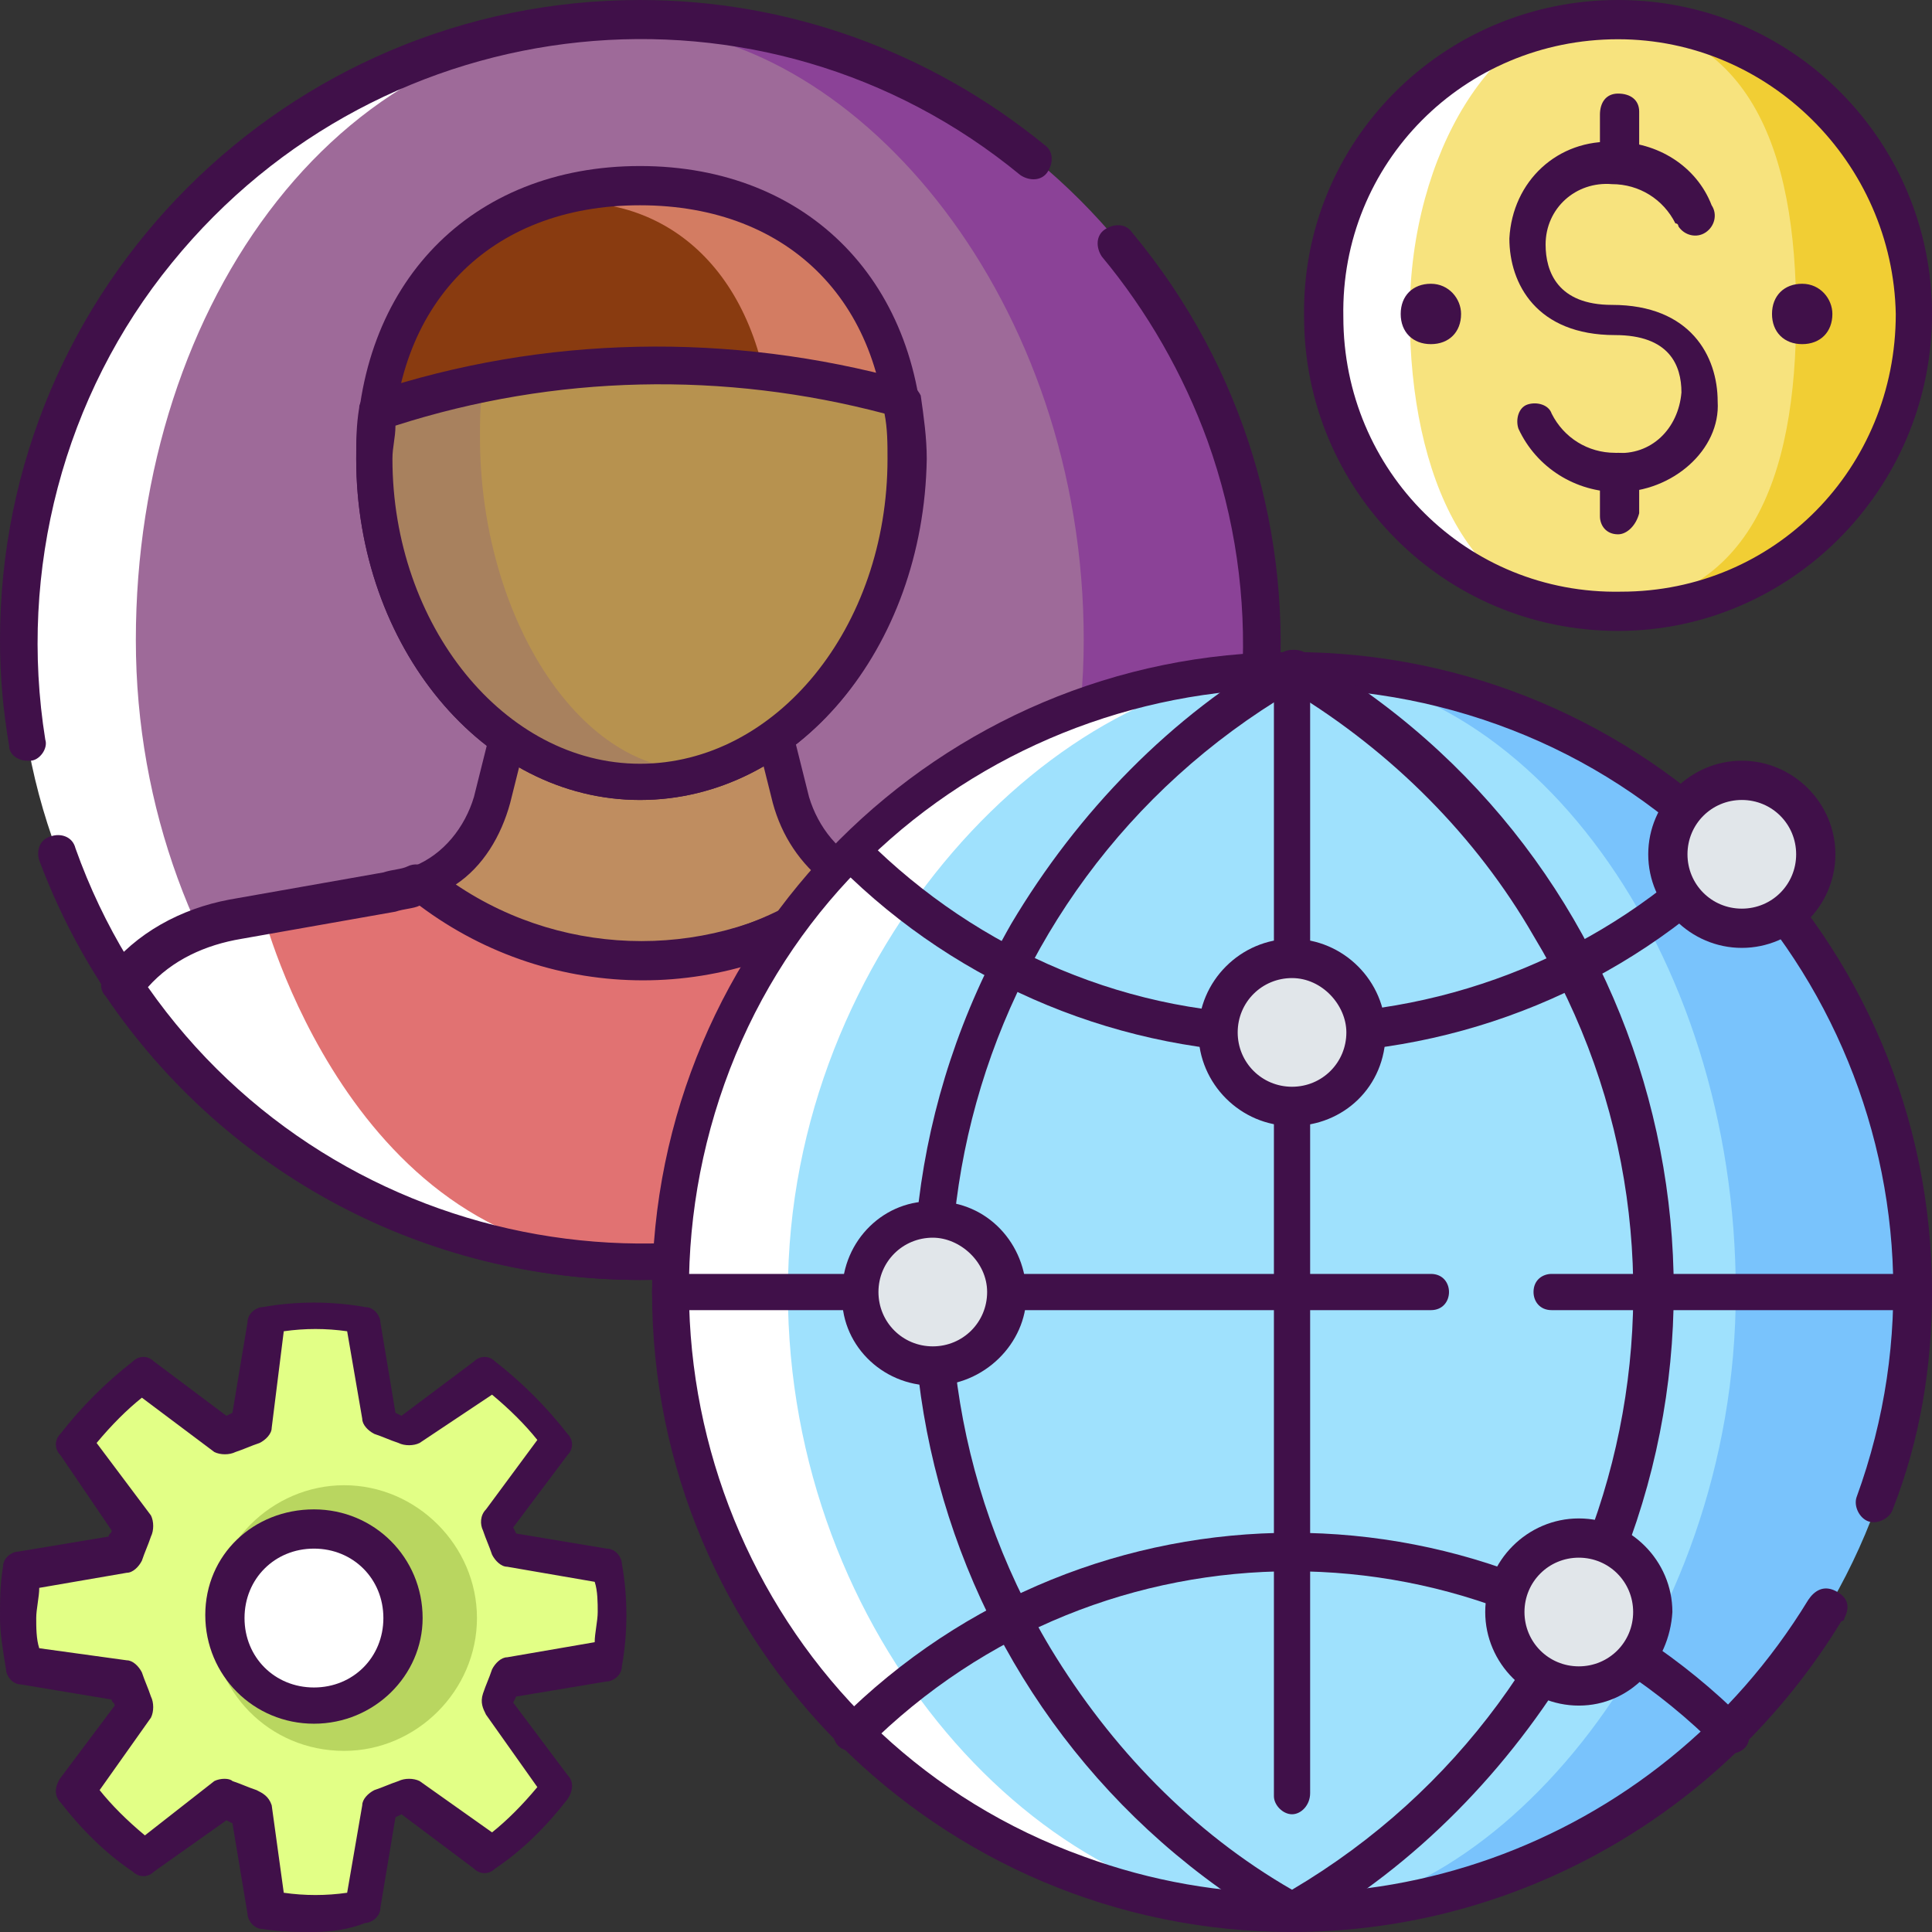
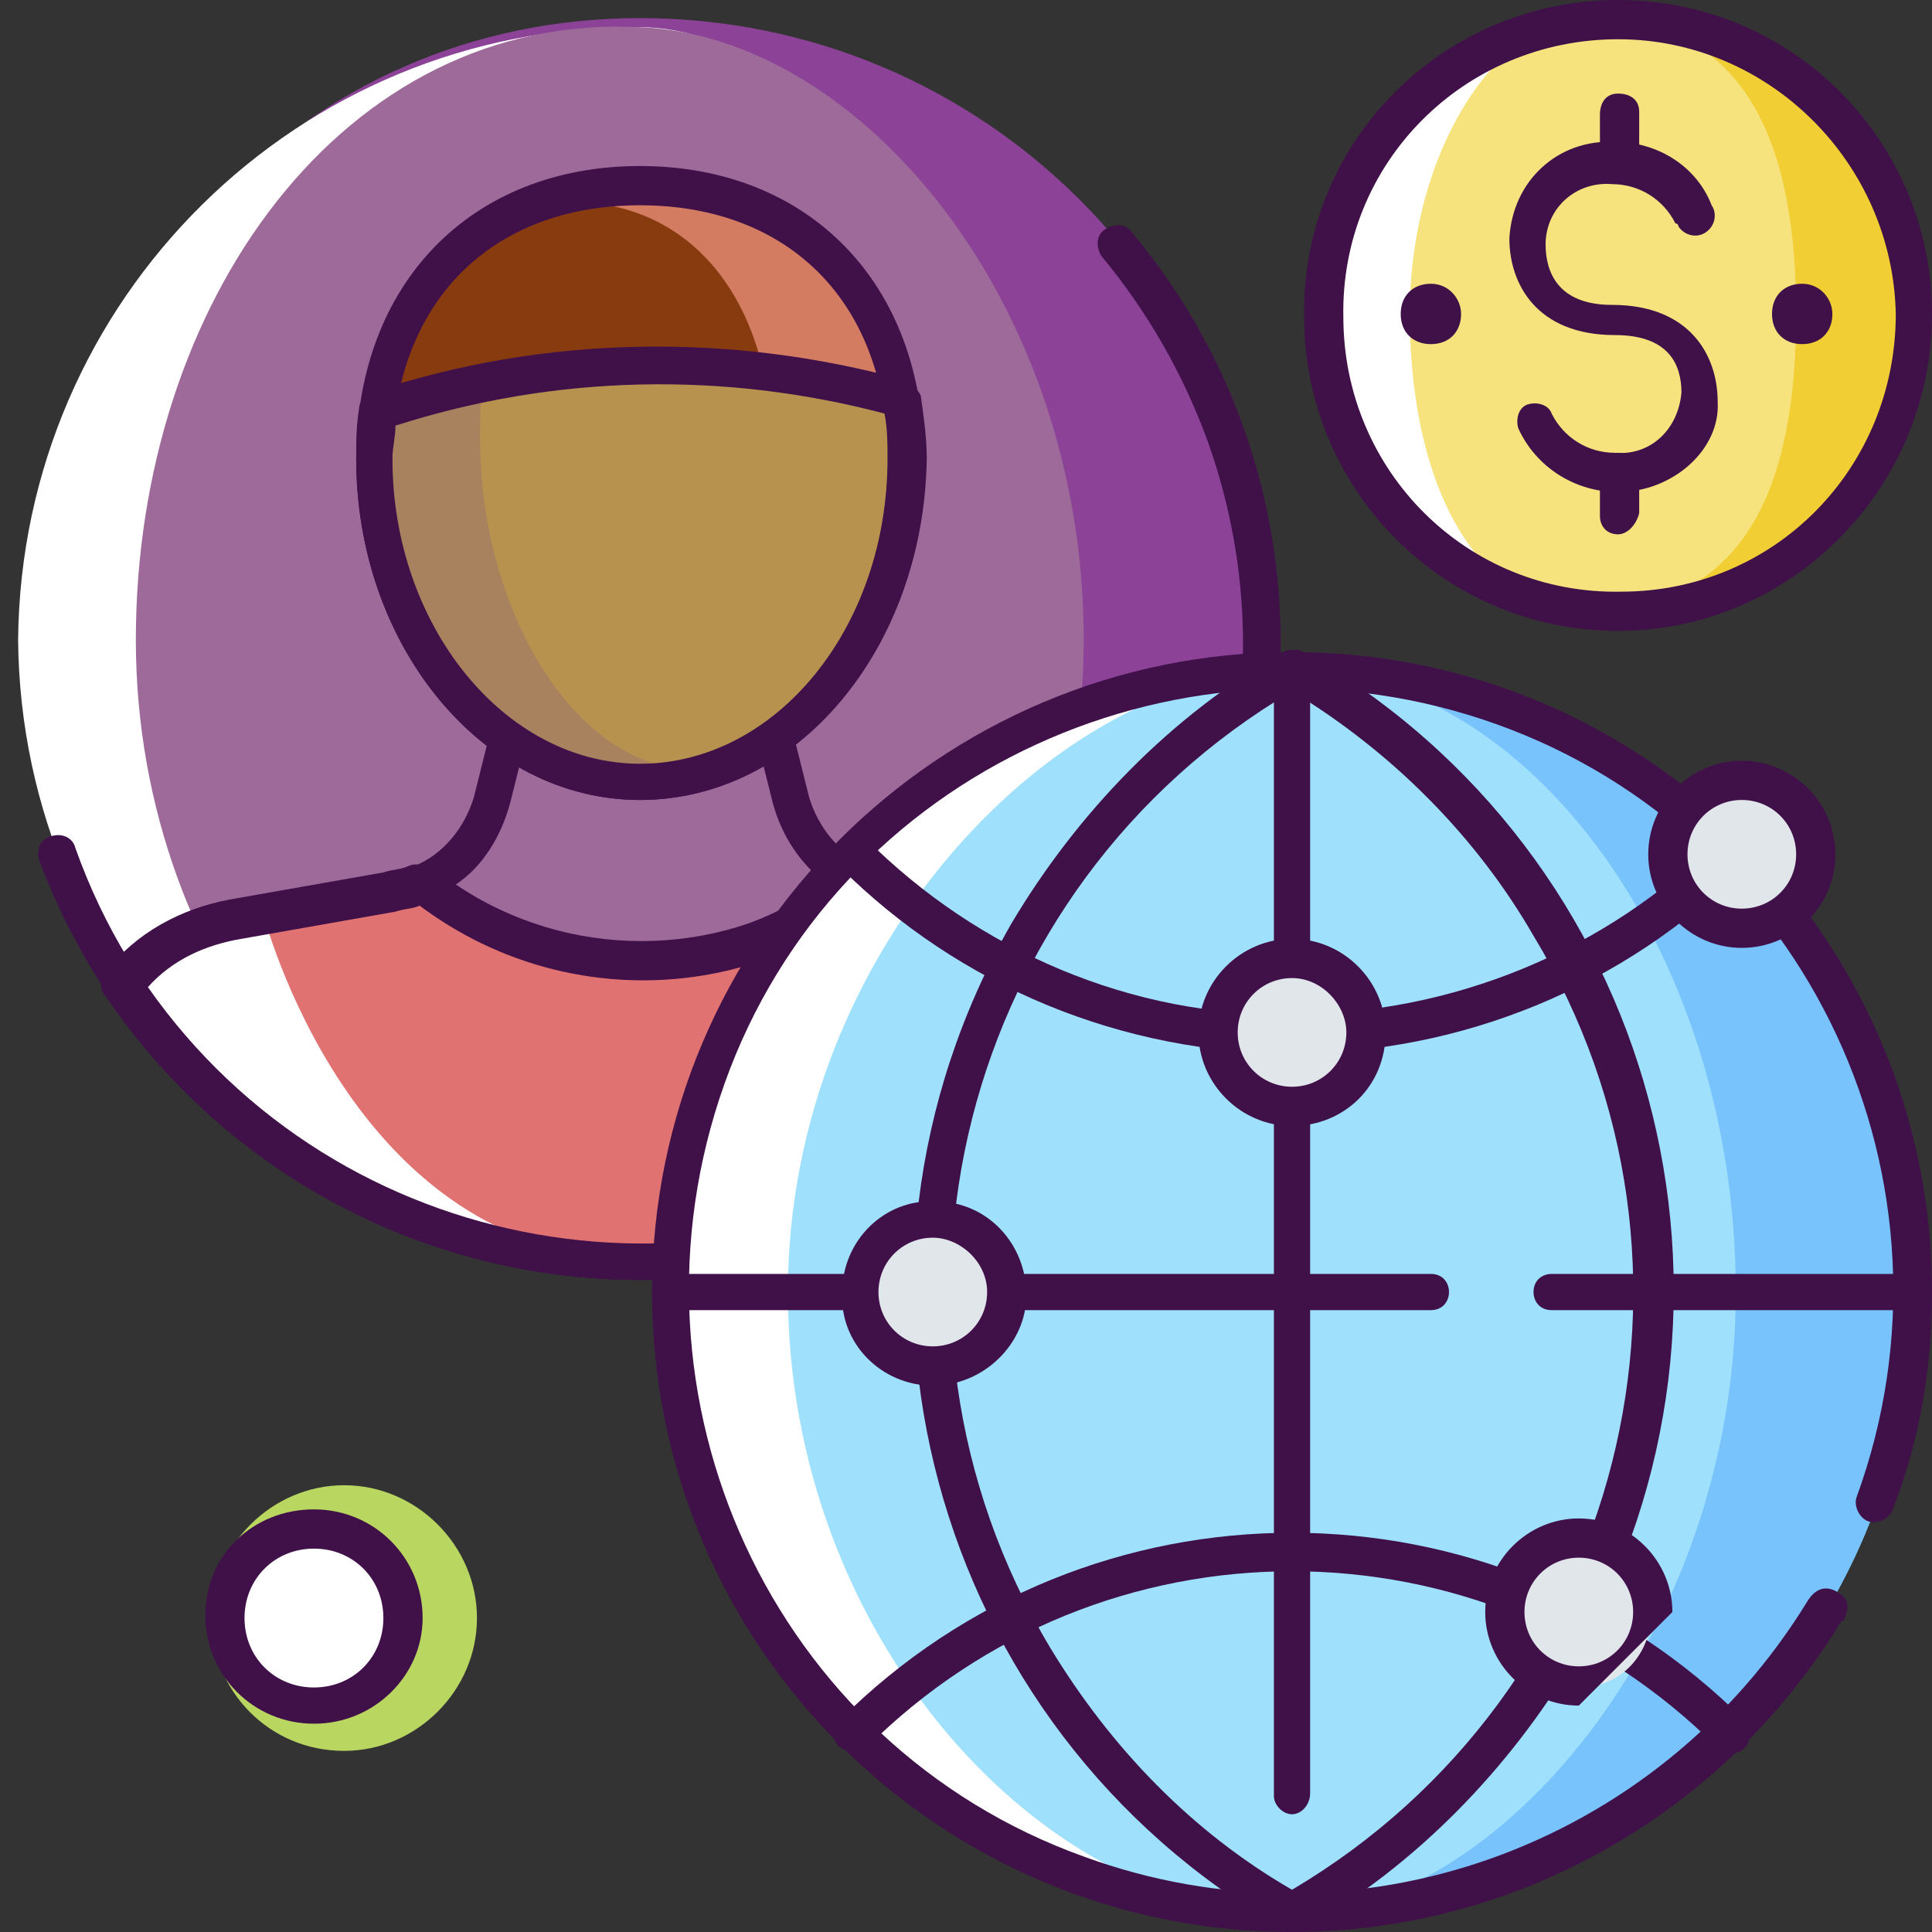
<svg xmlns="http://www.w3.org/2000/svg" id="Layer_1" x="0px" y="0px" viewBox="0 0 64 64" style="enable-background:new 0 0 64 64;" xml:space="preserve">
  <rect x="0" y="0" width="64" height="64" fill="#333333" stroke="none" />
  <style type="text/css">	.st0{fill:#8B4297;}	.st1{fill:#FFFFFF;}	.st2{fill:#9E6A99;}	.st3{fill:#401049;}	.st4{fill:#BF8D60;}	.st5{fill:#E17272;}	.st6{fill:#D37C62;}	.st7{fill:#893B10;}	.st8{fill:#A8815E;}	.st9{fill:#B7924F;}	.st10{fill:#79C3FC;}	.st11{fill:#9FE1FD;}	.st12{fill:#E1E6EA;}	.st13{fill:#E2FF86;}	.st14{fill:#B9D660;}	.st15{fill:#F1CE34;}	.st16{fill:#F7E37E;}</style>
  <g id="Layer_2_1_">
    <g id="layer_1-2">
      <path class="st0" d="M21.2,41.8c-11.4,0-19.6-9.2-19.6-20.6S9.9,0.6,21.2,0.6c11.4,0,20.6,9.2,20.6,20.6    C41.8,32.6,32.6,41.8,21.2,41.8z" />
      <path class="st1" d="M21.2,41.5c-11.3,0.1-20.5-9-20.6-20.3c0,0,0,0,0,0C0.7,9.9,9.9,0.8,21.2,0.9c0,0,0,0,0,0    c6,0,12.8,9.1,12.8,20.3S27.4,41.5,21.2,41.5z" />
      <path class="st2" d="M21.2,41.5c-8.7,0-16.7-9.1-16.7-20.3S11.4,0.4,21.2,0.9c7.3,0.3,14.7,9.1,14.7,20.3S27.4,41.5,21.2,41.5z" />
-       <path class="st3" d="M0.9,25.2c-0.3,0-0.6-0.2-0.6-0.5C0.1,23.5,0,22.4,0,21.2C0,9.5,9.5,0,21.2,0c4.9,0,9.6,1.7,13.4,4.8    c0.3,0.2,0.3,0.6,0.1,0.9c-0.2,0.3-0.6,0.3-0.9,0.1c0,0,0,0,0,0c-8.5-7-21.1-5.7-28.1,2.9c-3.6,4.4-5.1,10.2-4.2,15.8    c0.1,0.3-0.2,0.7-0.5,0.7c0,0,0,0,0,0L0.9,25.2z" />
      <path class="st3" d="M21.2,42.4c-8.9,0-16.8-5.6-19.9-13.9c-0.1-0.3,0-0.7,0.4-0.8c0,0,0,0,0,0c0.3-0.1,0.7,0,0.8,0.4c0,0,0,0,0,0    c3.7,10.4,15.2,15.7,25.5,12c10.4-3.7,15.7-15.2,12-25.5c-0.8-2.2-2-4.3-3.5-6.1c-0.2-0.3-0.2-0.7,0.1-0.9    c0.3-0.2,0.7-0.2,0.9,0.1c7.5,9,6.3,22.4-2.7,29.9C31,40.7,26.2,42.4,21.2,42.4z" />
-       <path class="st4" d="M26.2,26.5l-0.5-2.1h-8.9l-0.5,2.1c-0.3,1.2-1.2,2.2-2.3,2.8l0,0c4.3,3.4,10.3,3.4,14.6,0l0,0    C27.3,28.7,26.5,27.7,26.2,26.5z" />
      <path class="st3" d="M21.2,32.5c-2.8,0-5.5-1-7.7-2.7c-0.2-0.1-0.3-0.4-0.2-0.6c0-0.2,0.2-0.4,0.4-0.5c1-0.4,1.7-1.3,2-2.3l0.5-2    c0.1-0.3,0.3-0.5,0.6-0.5h8.9c0.3,0,0.6,0.2,0.6,0.5l0.5,2c0.3,1,1,1.9,2,2.3c0.3,0.1,0.5,0.5,0.3,0.8c0,0.1-0.1,0.2-0.2,0.2    C26.8,31.5,24,32.5,21.2,32.5z M15.1,29.3c3.7,2.5,8.6,2.5,12.3,0c-0.9-0.7-1.5-1.6-1.8-2.7l0,0l-0.4-1.6h-7.9l-0.4,1.6    C16.6,27.7,16,28.7,15.1,29.3z" />
      <path class="st1" d="M34.6,30.4l-5.1-0.9c-0.3-0.1-0.7-0.2-1-0.3l0,0c-4.3,3.4-10.3,3.4-14.6,0l0,0c-0.3,0.1-0.7,0.2-1,0.3    l-5.1,0.9c-1.5,0.3-2.8,1-3.7,2.2c3.8,5.7,10.3,9.2,17.2,9.2l0,0c6.9,0,13.3-3.4,17.1-9.2C37.4,31.5,36.1,30.7,34.6,30.4z" />
      <path class="st5" d="M34.6,30.4l-5.1-0.9c-0.3-0.1-0.7-0.2-1-0.3l0,0c-4.3,3.4-10.3,3.4-14.6,0l0,0c-0.3,0.1-4.9,1-5.2,1    c0,0,2.9,11.5,12.5,11.5l0,0c6.9,0,13.3-3.4,17.1-9.2C37.4,31.5,36.1,30.7,34.6,30.4z" />
      <path class="st3" d="M21.2,42.4c-7.1,0-13.7-3.5-17.7-9.4c-0.2-0.2-0.2-0.5,0-0.8c1-1.3,2.5-2.1,4.1-2.4l5.1-0.9    c0.3-0.1,0.6-0.1,0.8-0.2c0.2-0.1,0.5-0.1,0.6,0.1c4,3.3,9.8,3.3,13.8,0c0.2-0.2,0.4-0.2,0.7-0.1c0.3,0.1,0.5,0.2,0.8,0.2l5.1,0.9    l0,0c1.6,0.3,3.1,1.1,4.1,2.4c0.2,0.2,0.2,0.5,0,0.8C34.9,38.9,28.3,42.4,21.2,42.4z M4.9,32.7c6.3,9,18.8,11.2,27.8,4.9    c1.9-1.3,3.5-3,4.9-4.9c-0.8-0.8-1.9-1.4-3-1.6l-5.1-0.9c-0.3,0-0.5-0.1-0.8-0.2c-4.4,3.3-10.4,3.3-14.8,0    c-0.2,0.1-0.5,0.1-0.8,0.2l-5.1,0.9C6.8,31.3,5.7,31.8,4.9,32.7z" />
      <path class="st6" d="M30,15.2c0,5.9-3.9,10.7-8.8,10.7s-8.8-4.8-8.8-10.7s3.9-9,8.8-9S30,9.3,30,15.2z" />
      <path class="st7" d="M25.6,15.2c0,5.6-2.9,10.1-6.6,10.1s-6.6-4.5-6.6-10.1s2.9-8.5,6.6-8.5S25.6,9.7,25.6,15.2z" />
      <path class="st3" d="M21.2,26.5c-5.2,0-9.4-5.1-9.4-11.3c0-5.8,3.8-9.7,9.4-9.7s9.4,3.9,9.4,9.7C30.6,21.5,26.4,26.5,21.2,26.5z     M21.2,6.8c-5,0-8.2,3.3-8.2,8.4c0,5.5,3.7,10.1,8.2,10.1s8.2-4.5,8.2-10.1C29.4,10.1,26.2,6.8,21.2,6.8z" />
      <path class="st8" d="M12.5,13.6c-0.1,0.5-0.1,1.1-0.1,1.6c0,5.9,3.9,10.7,8.8,10.7S30,21.1,30,15.2c0-0.7-0.1-1.3-0.2-2    C24.2,11.6,18.1,11.8,12.5,13.6z" />
      <path class="st9" d="M16,12.9c-0.1,0.5-0.1,1-0.1,1.6c0,5.8,3.2,11,7.1,11s7-4.6,7-10.4c0-0.6,0-1.3-0.1-1.9    C24.3,11.3,19.3,11.6,16,12.9z" />
      <path class="st3" d="M21.2,26.5c-5.2,0-9.4-5.1-9.4-11.3c0-0.6,0-1.1,0.1-1.7c0-0.2,0.2-0.4,0.4-0.5c5.7-1.9,11.9-2,17.7-0.4    c0.2,0.1,0.4,0.3,0.5,0.5c0.1,0.7,0.2,1.4,0.2,2.1C30.6,21.5,26.4,26.5,21.2,26.5z M13.1,14.1c0,0.4-0.1,0.7-0.1,1.1    c0,5.5,3.7,10.1,8.2,10.1s8.2-4.5,8.2-10.1c0-0.5,0-1-0.1-1.5C24,12.3,18.4,12.4,13.1,14.1z" />
      <path class="st10" d="M63.4,42.8c0,11.4-9.2,20.6-20.6,20.6s-20.6-9.2-20.6-20.6c0-11.4,9.2-20.6,20.6-20.6l0,0    C54.1,22.2,63.4,31.4,63.4,42.8C63.4,42.8,63.4,42.8,63.4,42.8z" />
      <path class="st1" d="M56.5,42.8c0,11.4-7.1,20.6-13.7,20.6c-11.4,0-20.6-9.2-20.6-20.6c0-11.4,9.2-20.6,20.6-20.6    C50.5,22.2,56.5,31.4,56.5,42.8z" />
      <path class="st11" d="M57.5,42.8c0,11.4-8,20.6-14.7,20.6c-8.3,0-16.7-9.2-16.7-20.6s9-20.6,16.7-20.6S57.5,31.4,57.5,42.8z" />
      <path class="st3" d="M42.8,64c-11.7,0-21.2-9.5-21.2-21.2c0-11.7,9.5-21.2,21.2-21.2S64,31.1,64,42.8c0,2.5-0.4,4.9-1.3,7.2    c-0.1,0.3-0.5,0.5-0.8,0.4c0,0,0,0,0,0c-0.3-0.1-0.5-0.5-0.4-0.8c3.8-10.4-1.6-21.9-11.9-25.6S27.7,25.5,24,35.9    s1.6,21.9,11.9,25.6c9,3.3,19-0.3,24-8.5c0.2-0.3,0.5-0.5,0.9-0.3s0.5,0.5,0.3,0.9c0,0,0,0.1-0.1,0.1C57.1,60.1,50.2,64,42.8,64z" />
      <path class="st3" d="M42.8,64c-0.1,0-0.2,0-0.3-0.1c-11.7-6.7-15.7-21.6-9-33.3c2.2-3.7,5.3-6.9,9-9c0.2-0.1,0.5-0.1,0.7,0    c11.7,6.7,15.7,21.6,9,33.3c-2.2,3.7-5.3,6.9-9,9C43,64,42.9,64,42.8,64z M42.8,22.9c-11,6.5-14.6,20.7-8,31.7c2,3.3,4.7,6.1,8,8    c11-6.5,14.6-20.7,8-31.6C48.9,27.7,46.1,24.9,42.8,22.9z" />
      <path class="st3" d="M42.8,34.9L42.8,34.9c-5.6,0-11-2.2-15-6.2c-0.2-0.3-0.2-0.7,0.1-0.9c0.2-0.2,0.6-0.2,0.8,0    c3.7,3.7,8.8,5.9,14.1,5.8l0,0c5.3,0,10.4-2.1,14.1-5.8c0.2-0.2,0.6-0.3,0.9,0c0,0,0,0,0,0c0.2,0.3,0.2,0.6,0,0.9    C53.8,32.7,48.4,34.9,42.8,34.9z" />
      <path class="st3" d="M28.2,58c-0.4,0-0.6-0.3-0.6-0.6c0-0.2,0.1-0.3,0.2-0.4c8.3-8.3,21.7-8.3,30,0c0.2,0.3,0.2,0.7,0,0.9    c-0.2,0.2-0.6,0.3-0.9,0c0,0,0,0,0,0c-7.8-7.8-20.4-7.8-28.2,0c0,0,0,0,0,0C28.6,57.9,28.4,58,28.2,58z" />
      <path class="st3" d="M47.4,43.4H22.2c-0.4,0-0.6-0.3-0.6-0.6c0-0.4,0.3-0.6,0.6-0.6h25.2c0.4,0,0.6,0.3,0.6,0.6    S47.8,43.4,47.4,43.4C47.4,43.4,47.4,43.4,47.4,43.4z" />
      <path class="st3" d="M63.4,43.4h-12c-0.4,0-0.6-0.3-0.6-0.6c0-0.4,0.3-0.6,0.6-0.6h12c0.4,0,0.6,0.3,0.6,0.6    C64,43.1,63.7,43.4,63.4,43.4z" />
      <path class="st3" d="M42.8,60.1c-0.3,0-0.6-0.3-0.6-0.6V22.2c0-0.3,0.3-0.6,0.6-0.6c0.4,0,0.6,0.3,0.6,0.6v37.2    C43.4,59.8,43.1,60.1,42.8,60.1C42.8,60.1,42.8,60.1,42.8,60.1z" />
      <path class="st12" d="M33.3,42.8c0,1.4-1.1,2.5-2.5,2.5c-1.4,0-2.4-1.1-2.4-2.5c0-1.4,1.1-2.5,2.4-2.5    C32.2,40.3,33.3,41.4,33.3,42.8L33.3,42.8z" />
      <circle class="st12" cx="42.8" cy="34.3" r="2.5" />
      <path class="st12" d="M54.7,53.4c0,1.4-1,2.5-2.4,2.5c-1.4,0-2.5-1-2.5-2.4c0-1.4,1-2.5,2.4-2.5c0,0,0,0,0,0    C53.6,51,54.7,52.1,54.7,53.4z" />
      <circle class="st12" cx="57.7" cy="28.3" r="2.5" />
      <path class="st3" d="M30.9,45.9c-1.7,0-3.1-1.4-3-3.1c0-1.7,1.4-3.1,3.1-3c1.7,0,3,1.4,3,3.1C34,44.5,32.6,45.9,30.9,45.9    C30.9,45.9,30.9,45.9,30.9,45.9z M30.9,41c-1,0-1.8,0.8-1.8,1.8c0,1,0.8,1.8,1.8,1.8c1,0,1.8-0.8,1.8-1.8    C32.7,41.8,31.8,41,30.9,41L30.9,41z" />
      <path class="st3" d="M42.8,37.3c-1.7,0-3.1-1.4-3.1-3.1c0-1.7,1.4-3.1,3.1-3.1c1.7,0,3.1,1.4,3.1,3.1c0,0,0,0,0,0    C45.9,36,44.5,37.3,42.8,37.3z M42.8,32.4c-1,0-1.8,0.8-1.8,1.8s0.8,1.8,1.8,1.8c1,0,1.8-0.8,1.8-1.8c0,0,0,0,0,0    C44.6,33.3,43.8,32.4,42.8,32.4z" />
-       <path class="st3" d="M52.3,56.5c-1.7,0-3.1-1.4-3.1-3.1s1.4-3.1,3.1-3.1s3.1,1.4,3.1,3.1c0,0,0,0,0,0C55.3,55.1,54,56.5,52.3,56.5    z M52.3,51.6c-1,0-1.8,0.8-1.8,1.8s0.8,1.8,1.8,1.8c1,0,1.8-0.8,1.8-1.8C54.1,52.4,53.3,51.6,52.3,51.6z" />
+       <path class="st3" d="M52.3,56.5c-1.7,0-3.1-1.4-3.1-3.1s1.4-3.1,3.1-3.1s3.1,1.4,3.1,3.1c0,0,0,0,0,0z M52.3,51.6c-1,0-1.8,0.8-1.8,1.8s0.8,1.8,1.8,1.8c1,0,1.8-0.8,1.8-1.8C54.1,52.4,53.3,51.6,52.3,51.6z" />
      <path class="st3" d="M57.7,31.4c-1.7,0-3.1-1.4-3.1-3.1c0-1.7,1.4-3.1,3.1-3.1c1.7,0,3.1,1.4,3.1,3.1c0,0,0,0,0,0    C60.8,30,59.4,31.4,57.7,31.4z M57.7,26.5c-1,0-1.8,0.8-1.8,1.8c0,1,0.8,1.8,1.8,1.8c1,0,1.8-0.8,1.8-1.8c0,0,0,0,0,0    C59.5,27.3,58.7,26.5,57.7,26.5z" />
-       <path class="st13" d="M12,63.2c-1.1,0.2-2.1,0.2-3.2,0l-0.5-3.3c-0.3-0.1-0.6-0.2-0.9-0.4l-2.7,2c-0.9-0.6-1.6-1.4-2.2-2.2l2-2.7    c-0.1-0.3-0.3-0.6-0.3-0.9l-3.4-0.5c-0.1-0.5-0.1-1.1-0.1-1.6l0,0c0-0.5,0-1,0.1-1.6l3.3-0.5c0.1-0.3,0.2-0.6,0.3-0.9l-2-2.7    c0.6-0.9,1.4-1.7,2.3-2.3l2.7,2c0.3-0.1,0.6-0.2,0.9-0.3l0.5-3.3c0.5-0.1,1.1-0.1,1.6-0.1c0.5,0,1.1,0,1.6,0.1l0.5,3.3    c0.3,0.1,0.6,0.2,0.9,0.3l2.7-2c0.9,0.6,1.6,1.4,2.2,2.2l-2,2.7c0.1,0.3,0.3,0.6,0.4,0.9l3.3,0.5c0.1,0.5,0.1,1.1,0.1,1.6l0,0    c0,0.5,0,1.1-0.1,1.6l-3.3,0.5c-0.1,0.3-0.2,0.6-0.4,0.9l2,2.7c-0.6,0.9-1.4,1.6-2.2,2.2l-2.7-2c-0.3,0.1-0.6,0.3-0.9,0.4L12,63.2    z" />
-       <path class="st3" d="M10.4,64c-0.6,0-1.1,0-1.7-0.1c-0.3,0-0.5-0.3-0.5-0.5l-0.5-3l-0.2-0.1L5.1,62c-0.2,0.2-0.5,0.2-0.7,0    c-0.9-0.6-1.7-1.4-2.4-2.3c-0.2-0.2-0.2-0.5,0-0.8l1.8-2.4c0-0.1-0.1-0.1-0.1-0.2l-3-0.5c-0.3,0-0.5-0.3-0.5-0.5    C0.1,54.7,0,54.1,0,53.6c0-0.6,0-1.1,0.1-1.7c0-0.3,0.3-0.5,0.5-0.5l3-0.5c0-0.1,0.1-0.1,0.1-0.2L2,48.2c-0.2-0.2-0.2-0.5,0-0.7    c0.7-0.9,1.5-1.7,2.4-2.4c0.2-0.2,0.5-0.2,0.7,0l2.4,1.8l0.2-0.1l0.5-3c0-0.3,0.3-0.5,0.5-0.5c1.1-0.2,2.3-0.2,3.4,0    c0.3,0,0.5,0.3,0.5,0.5l0.5,3l0.2,0.1l2.4-1.8c0.2-0.2,0.5-0.2,0.7,0c0.9,0.7,1.7,1.5,2.4,2.4c0.2,0.2,0.2,0.5,0,0.7l-1.8,2.4    l0.1,0.2l3,0.5c0.3,0,0.5,0.3,0.5,0.5c0.2,1.1,0.2,2.3,0,3.4c0,0.3-0.3,0.5-0.5,0.5l-3,0.5l-0.1,0.2l1.8,2.4    c0.2,0.2,0.2,0.5,0,0.8c-0.7,0.9-1.5,1.7-2.4,2.3c-0.2,0.2-0.5,0.2-0.7,0l-2.4-1.8l-0.2,0.1l-0.5,3c0,0.3-0.3,0.5-0.5,0.5    C11.6,63.9,11,64,10.4,64z M12,63.2L12,63.2z M9.4,62.7c0.7,0.1,1.4,0.1,2.1,0l0.5-2.9c0-0.2,0.2-0.4,0.4-0.5    c0.3-0.1,0.5-0.2,0.8-0.3c0.2-0.1,0.5-0.1,0.7,0l2.4,1.7c0.5-0.4,1-0.9,1.5-1.5l-1.7-2.4c-0.1-0.2-0.2-0.4-0.1-0.7    c0.1-0.3,0.2-0.5,0.3-0.8c0.1-0.2,0.3-0.4,0.5-0.4l2.9-0.5c0-0.3,0.1-0.7,0.1-1c0-0.3,0-0.7-0.1-1l-2.9-0.5    c-0.2,0-0.4-0.2-0.5-0.4c-0.1-0.3-0.2-0.5-0.3-0.8c-0.1-0.2-0.1-0.5,0.1-0.7l1.7-2.3c-0.4-0.5-0.9-1-1.5-1.5l-2.4,1.6    c-0.2,0.1-0.5,0.1-0.7,0c-0.3-0.1-0.5-0.2-0.8-0.3c-0.2-0.1-0.4-0.3-0.4-0.5l-0.5-2.9c-0.7-0.1-1.4-0.1-2.1,0L9,47.3    c0,0.2-0.2,0.4-0.4,0.5c-0.3,0.1-0.5,0.2-0.8,0.3c-0.2,0.1-0.5,0.1-0.7,0l-2.4-1.8c-0.5,0.4-1,0.9-1.5,1.5L5,50.2    c0.1,0.2,0.1,0.5,0,0.7c-0.1,0.3-0.2,0.5-0.3,0.8c-0.1,0.2-0.3,0.4-0.5,0.4l-2.9,0.5c0,0.3-0.1,0.7-0.1,1c0,0.3,0,0.7,0.1,1    L4.2,55c0.2,0,0.4,0.2,0.5,0.4c0.1,0.3,0.2,0.5,0.3,0.8c0.1,0.2,0.1,0.5,0,0.7l-1.7,2.4c0.4,0.5,0.9,1,1.5,1.5L7.1,59    c0.2-0.1,0.5-0.1,0.6,0c0.3,0.1,0.5,0.2,0.8,0.3c0.2,0.1,0.4,0.2,0.5,0.5L9.4,62.7z" />
      <path class="st14" d="M11.4,58c2.4,0,4.4-2,4.4-4.4c0-2.4-2-4.4-4.4-4.4c-2.4,0-4.4,2-4.4,4.4C7,56,8.9,58,11.4,58    C11.4,58,11.4,58,11.4,58z" />
      <path class="st1" d="M10.4,56.5c1.6,0,2.9-1.3,2.9-2.9c0-1.6-1.3-2.9-2.9-2.9s-2.9,1.3-2.9,2.9c0,0,0,0,0,0    C7.5,55.2,8.8,56.5,10.4,56.5z" />
      <path class="st3" d="M10.4,57.1c-2,0-3.6-1.6-3.6-3.6S8.4,50,10.4,50c2,0,3.6,1.6,3.6,3.6c0,0,0,0,0,0    C14,55.5,12.4,57.1,10.4,57.1z M10.4,51.3c-1.3,0-2.3,1-2.3,2.3c0,1.3,1,2.3,2.3,2.3s2.3-1,2.3-2.3c0,0,0,0,0,0    C12.7,52.3,11.7,51.3,10.4,51.3z" />
      <path class="st15" d="M43.8,10.4c0-5.4,4.4-9.8,9.8-9.8s9.8,4.4,9.8,9.8s-4.4,9.8-9.8,9.8l0,0C48.1,20.2,43.8,15.9,43.8,10.4z" />
      <path class="st1" d="M43.8,10.4c0-5.4,3.4-9.8,8.8-9.8s5.9,4.4,5.9,9.8s-0.5,9.8-5.9,9.8S43.8,15.9,43.8,10.4z" />
      <path class="st16" d="M46.7,10.4c0-5.4,2.9-9.8,5.9-9.8c5.4,0,6.9,4.4,6.9,9.8s-1.5,9.8-6.9,9.8C48.8,20.2,46.7,15.9,46.7,10.4z" />
      <path class="st3" d="M53.6,20.9c-5.8,0-10.4-4.7-10.4-10.4C43.1,4.7,47.8,0,53.6,0S64,4.7,64,10.4v0C64,16.2,59.3,20.9,53.6,20.9z     M53.6,1.3c-5.1,0-9.2,4.1-9.1,9.2c0,5.1,4.1,9.2,9.2,9.1c5.1,0,9.1-4.1,9.1-9.2C62.7,5.4,58.6,1.3,53.6,1.3z" />
      <path class="st3" d="M60.7,10.4c0,0.6-0.4,1-1,1s-1-0.4-1-1s0.4-1,1-1S60.7,9.9,60.7,10.4z" />
      <path class="st3" d="M48.4,10.4c0,0.6-0.4,1-1,1s-1-0.4-1-1s0.4-1,1-1S48.4,9.9,48.4,10.4z" />
      <path class="st3" d="M53.6,16.3c-1.4,0-2.7-0.8-3.3-2.1c-0.1-0.3,0-0.7,0.3-0.8c0.3-0.1,0.7,0,0.8,0.3c0,0,0,0,0,0    c0.4,0.8,1.2,1.3,2.1,1.3c1.2,0.1,2.1-0.8,2.2-2c0,0,0,0,0,0c0-0.9-0.4-1.9-2.2-1.9c-2.6,0-3.5-1.7-3.5-3.2    c0.1-1.9,1.6-3.3,3.5-3.2c1.4,0,2.7,0.8,3.2,2.1c0.2,0.3,0.1,0.7-0.2,0.9s-0.7,0.1-0.9-0.2c0,0,0-0.1-0.1-0.1    c-0.4-0.8-1.2-1.3-2.1-1.3c-1.2-0.1-2.2,0.8-2.2,2c0,0,0,0,0,0c0,0.9,0.4,2,2.2,2c2.6,0,3.5,1.7,3.5,3.2    C57,14.9,55.4,16.3,53.6,16.3z" />
      <path class="st3" d="M53.6,5.9c-0.3,0-0.6-0.3-0.6-0.6c0,0,0,0,0,0V3.8c0-0.4,0.2-0.7,0.6-0.7c0.4,0,0.7,0.2,0.7,0.6    c0,0.1,0,0.1,0,0.2v1.4C54.2,5.6,53.9,5.9,53.6,5.9C53.6,5.9,53.6,5.9,53.6,5.9z" />
      <path class="st3" d="M53.6,17.7c-0.4,0-0.6-0.3-0.6-0.6v-1.4c0-0.4,0.2-0.7,0.6-0.7c0.4,0,0.7,0.2,0.7,0.6c0,0.1,0,0.1,0,0.2V17    C54.2,17.4,53.9,17.7,53.6,17.7z" />
    </g>
  </g>
</svg>